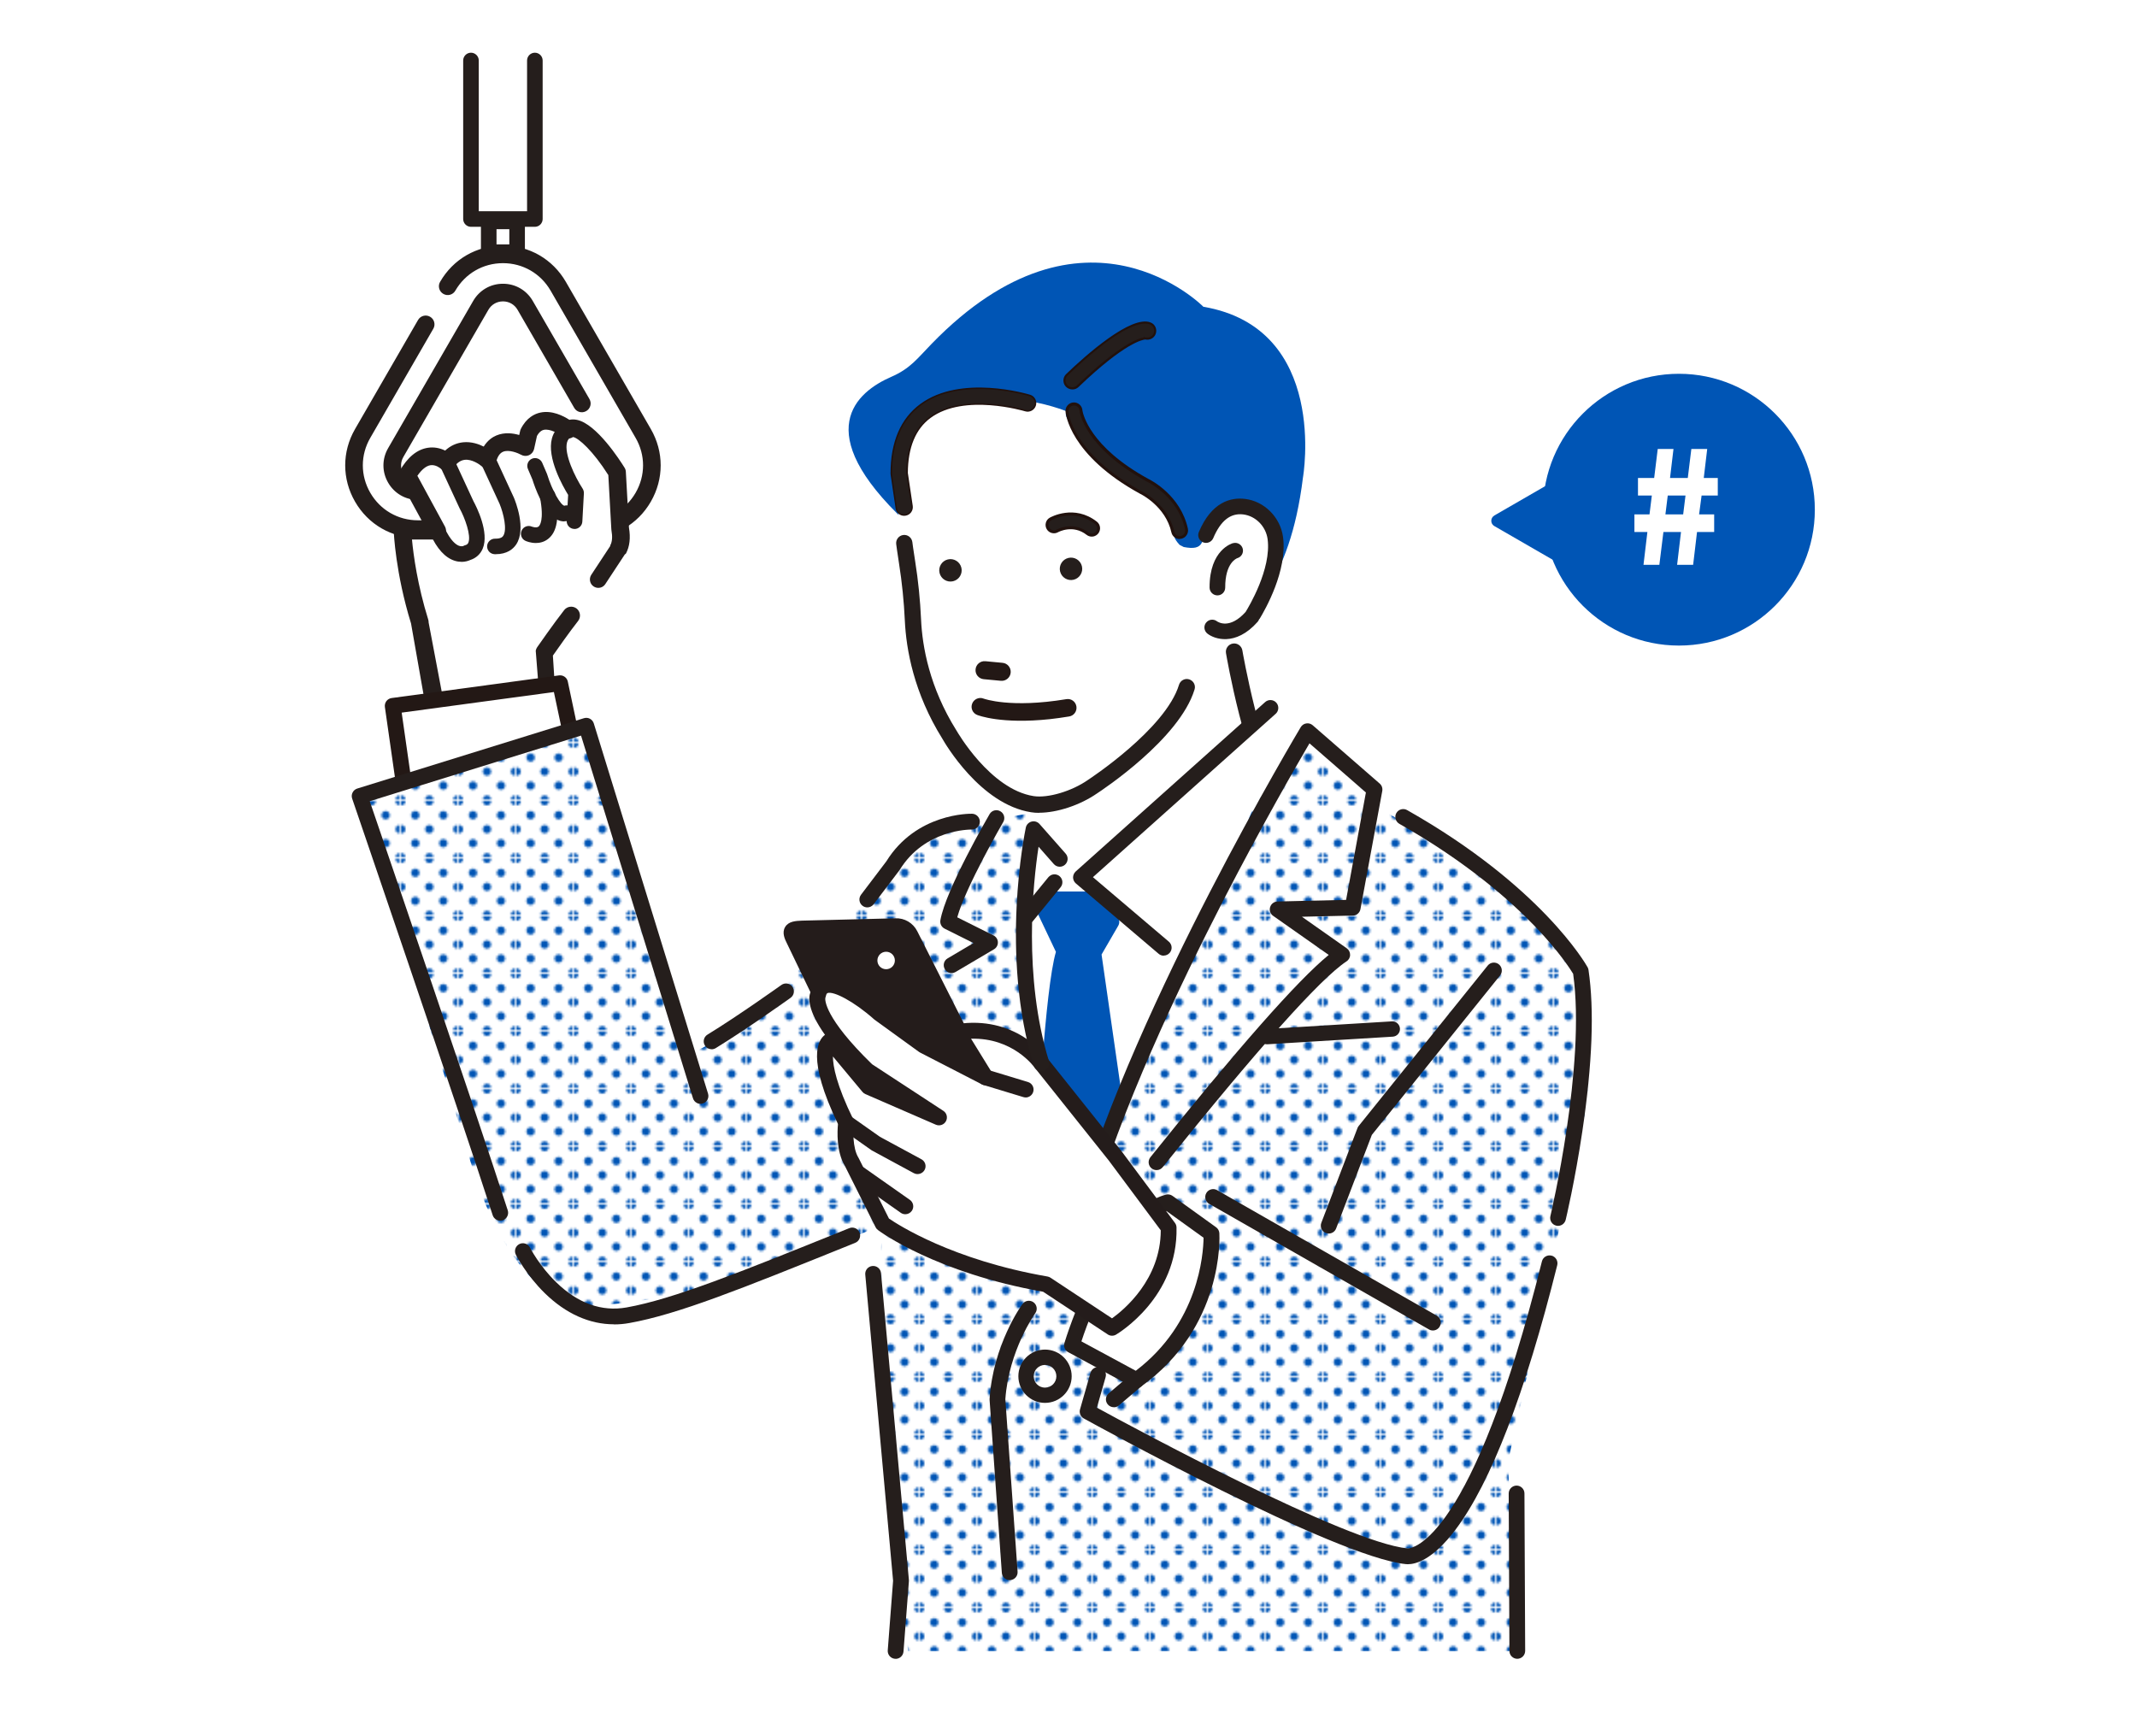
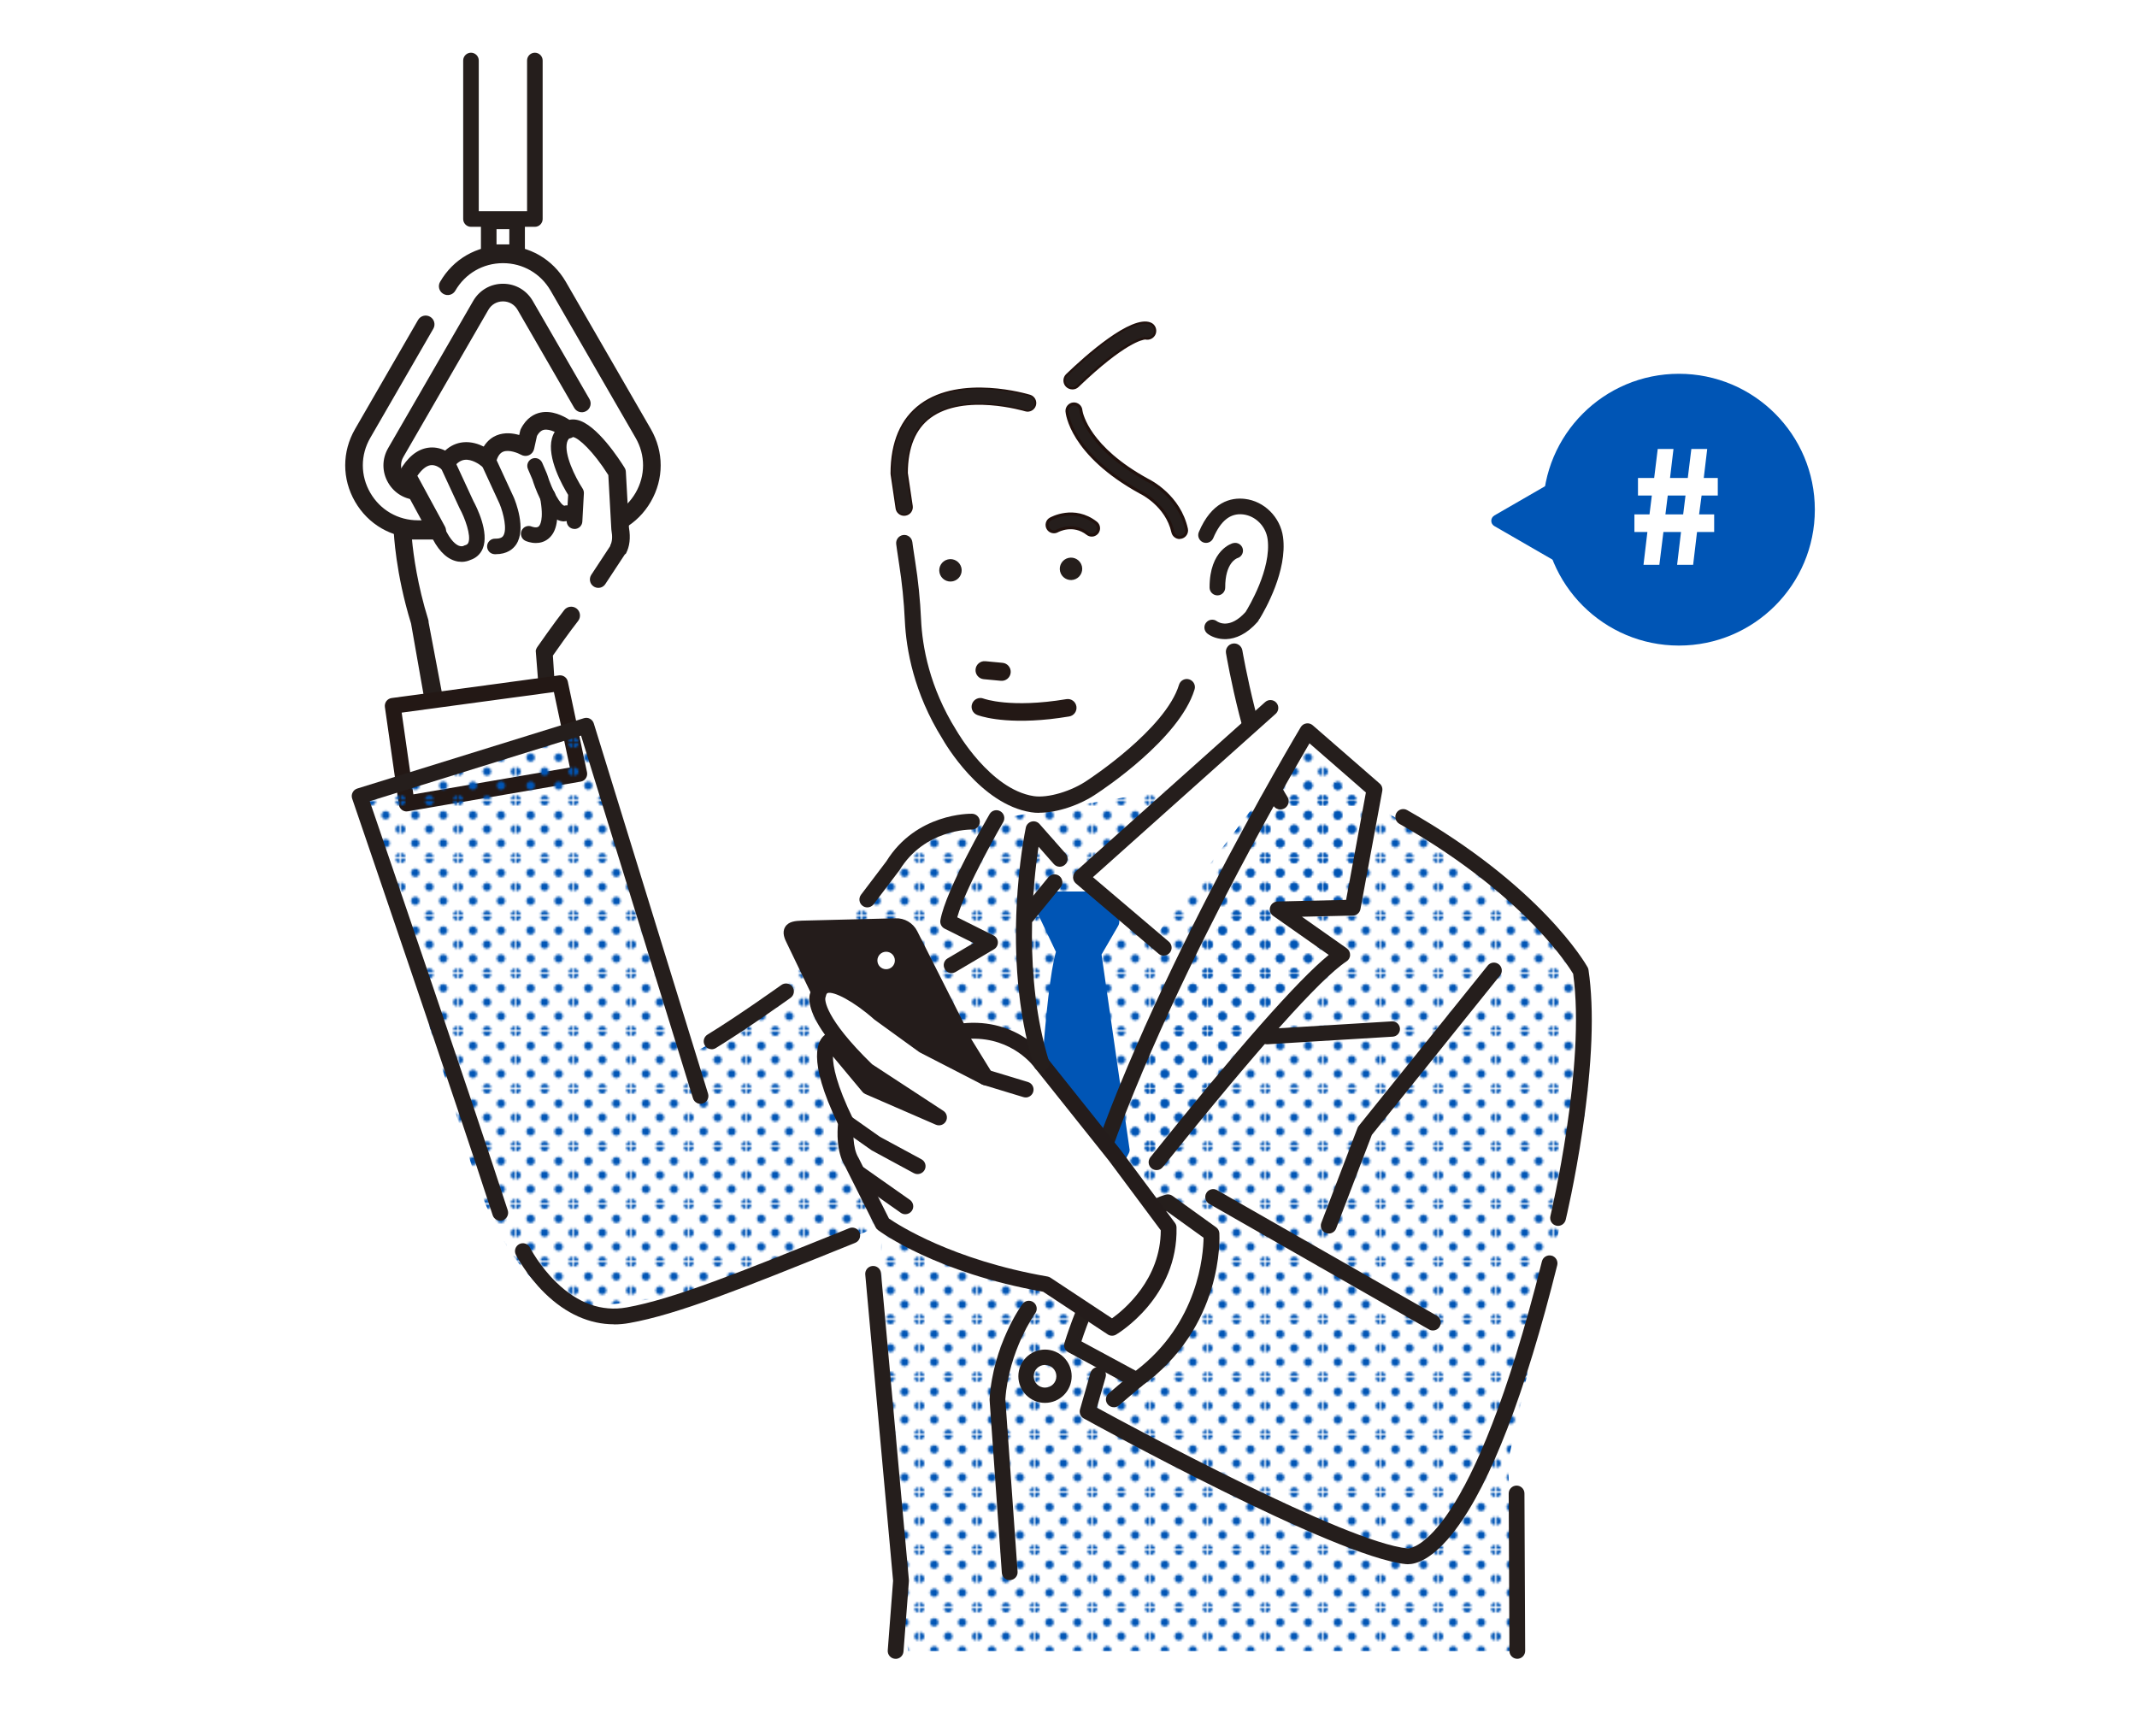
<svg xmlns="http://www.w3.org/2000/svg" id="_レイヤー_5" data-name="レイヤー 5" viewBox="0 0 384 312">
  <defs>
    <style> .cls-1 { fill: #0055b5; } .cls-1, .cls-2, .cls-3, .cls-4, .cls-5, .cls-6, .cls-7, .cls-8, .cls-9 { stroke-width: 0px; } .cls-2 { fill: url(#_新規パターンスウォッチ_23); } .cls-3 { fill: none; } .cls-4 { fill: #231815; } .cls-5 { fill: #0055b5; } .cls-6 { fill: #251e1c; } .cls-7 { fill: #21110d; } .cls-8 { fill: #fff; } .cls-9 { fill: #241c1b; } </style>
    <pattern id="_新規パターンスウォッチ_23" data-name="新規パターンスウォッチ 23" x="0" y="0" width="27.22" height="27.22" patternTransform="translate(-6029.95 -4818.48) scale(.37)" patternUnits="userSpaceOnUse" viewBox="0 0 27.22 27.22">
      <g>
        <rect class="cls-3" y="0" width="27.22" height="27.22" />
        <path class="cls-5" d="M27.22,29.26c1.12,0,2.04-.91,2.04-2.04s-.91-2.04-2.04-2.04-2.04.91-2.04,2.04.91,2.04,2.04,2.04Z" />
        <path class="cls-5" d="M13.61,29.26c1.13,0,2.04-.91,2.04-2.04s-.91-2.04-2.04-2.04-2.04.91-2.04,2.04.91,2.04,2.04,2.04Z" />
        <path class="cls-5" d="M0,29.26c1.13,0,2.04-.91,2.04-2.04s-.92-2.04-2.04-2.04-2.04.91-2.04,2.04.91,2.04,2.04,2.04Z" />
        <path class="cls-5" d="M27.22,15.65c1.12,0,2.04-.91,2.04-2.04s-.91-2.04-2.04-2.04-2.04.91-2.04,2.04.91,2.04,2.04,2.04Z" />
        <path class="cls-5" d="M13.61,15.65c1.13,0,2.04-.91,2.04-2.04s-.91-2.04-2.04-2.04-2.04.91-2.04,2.04.91,2.04,2.04,2.04Z" />
        <path class="cls-5" d="M0,15.65c1.13,0,2.04-.91,2.04-2.04s-.92-2.04-2.04-2.04-2.04.91-2.04,2.04.91,2.04,2.04,2.04Z" />
        <path class="cls-5" d="M27.22,2.04c1.12,0,2.04-.91,2.04-2.04s-.91-2.04-2.04-2.04-2.04.91-2.04,2.04.91,2.04,2.04,2.04Z" />
        <path class="cls-5" d="M13.61,2.04c1.13,0,2.04-.91,2.04-2.04s-.91-2.04-2.04-2.04-2.04.91-2.04,2.04.91,2.04,2.04,2.04Z" />
        <path class="cls-5" d="M0,2.04c1.13,0,2.04-.91,2.04-2.04S1.13-2.04,0-2.04-2.04-1.13-2.04,0-1.13,2.04,0,2.04Z" />
-         <path class="cls-5" d="M-13.61,2.04c1.13,0,2.04-.91,2.04-2.04s-.91-2.04-2.04-2.04-2.04.91-2.04,2.04.91,2.04,2.04,2.04Z" />
        <path class="cls-5" d="M-13.61,0" />
        <path class="cls-5" d="M6.8,22.45c1.13,0,2.04-.91,2.04-2.04s-.91-2.04-2.04-2.04-2.04.91-2.04,2.04.91,2.04,2.04,2.04Z" />
        <path class="cls-5" d="M20.41,22.45c1.13,0,2.04-.91,2.04-2.04s-.92-2.04-2.04-2.04-2.04.91-2.04,2.04.91,2.04,2.04,2.04Z" />
        <circle class="cls-5" cx="6.8" cy="6.8" r="2.04" />
        <path class="cls-5" d="M20.41,8.85c1.13,0,2.04-.91,2.04-2.04s-.92-2.04-2.04-2.04-2.04.91-2.04,2.04.91,2.04,2.04,2.04Z" />
        <path class="cls-5" d="M-6.8,8.85c1.13,0,2.04-.91,2.04-2.04s-.91-2.04-2.04-2.04-2.04.91-2.04,2.04.91,2.04,2.04,2.04Z" />
        <path class="cls-5" d="M-6.8,6.8" />
      </g>
    </pattern>
  </defs>
-   <path class="cls-1" d="M216.22,55.11s-21.3-21.67-48.82,6.68c-2.57,2.65-3.85,4.45-7.23,5.92-6.26,2.72-14.75,9.81,2.59,26.07l24.08,10.83,31.06,11.58,5.91-6.2s7.9-4.42,10.32-24.18c0,0,4.73-26.86-17.93-30.69,0,0,3.35,1.6,0,0Z" />
  <path class="cls-8" d="M202.04,84.13c-12.91-9.04-10.31-10.19-10.31-10.19,0,0-15.88-6.66-26.7,2.45,0,0-5.59,5.59-3.97,14.32,0,0,3.64,15.47,2.25,20.87,0,0,.03,2.41.97,5.58,1.04,6.01,4.88,14.75,12.36,23.53,3.06,3.6,8.09,4.88,12.51,3.22,1.64-.62-1.28,1.79.09,1.3.34,2.15,1.21,8.87,1.32,13.72l7.24,7.62,49.62-9.67s-23.08-13.61-26-42.85c0,0,9.61-5.43,6.11-19.72,0,0-7.04-7.13-10.84,1.86l-.74,1.37c-.47.9-1.41,1.11-3.24.76l-.74-.38c-1.1-1.19-1.04-1.61-1.27-3.21-1.21-8.36-8.69-10.58-8.69-10.58Z" />
  <g>
    <g>
      <path class="cls-6" d="M216.72,111.9c.47-.61,1.34-.72,1.95-.26.24.17,2.31,1.49,5.15-1.67.54-.86,4.67-7.72,3.96-13.08-.31-2.32-2.17-4.19-4.41-4.45-2.28-.26-4.03,1.13-5.36,4.26-.3.71-1.12,1.05-1.84.75-.71-.3-1.05-1.12-.75-1.84,2.3-5.44,5.76-6.25,8.26-5.96,3.5.4,6.39,3.29,6.87,6.86.81,6.04-3.23,13.09-4.23,14.73h-.05c-.06.18-.15.35-.29.51-1.99,2.25-3.97,3.03-5.62,3.1-1.49.06-2.71-.45-3.4-.99-.61-.48-.72-1.36-.24-1.97Z" />
      <path class="cls-6" d="M226.24,111.05c.97-1.6,4.93-8.6,4.14-14.51-.47-3.5-3.29-6.32-6.71-6.71-2.44-.28-5.82.51-8.07,5.85-.26.62.03,1.34.65,1.6.62.26,1.34-.03,1.6-.65,1.36-3.21,3.17-4.64,5.54-4.37,2.32.26,4.24,2.2,4.56,4.6.73,5.45-3.5,12.42-4,13.22-2.95,3.28-5.15,1.87-5.39,1.69-.53-.4-1.3-.3-1.7.22h0c-.2.26-.29.58-.25.9.04.32.2.61.46.81.31.24,1.48,1.04,3.29.96,1.91-.08,3.81-1.13,5.5-3.04.11-.13.2-.28.25-.45l.05-.15.09.02Z" />
    </g>
    <path class="cls-6" d="M221.6,97.6c.75-.2,1.51.26,1.71,1,.19.74-.24,1.49-.97,1.7-.14.05-2.2.84-2.18,5.29,0,.75-.59,1.37-1.34,1.4-.02,0-.04,0-.06,0-.77,0-1.4-.62-1.41-1.4-.02-6.82,4.07-7.96,4.25-8Z" />
  </g>
  <path class="cls-6" d="M168.83,102.96c.26,1.08,1.35,1.75,2.43,1.49,1.08-.26,1.75-1.35,1.49-2.43-.26-1.08-1.35-1.75-2.43-1.49-1.08.26-1.75,1.35-1.49,2.43Z" />
  <path class="cls-6" d="M190.49,102.69c.26,1.08,1.35,1.75,2.43,1.49,1.08-.26,1.75-1.35,1.49-2.43-.26-1.08-1.35-1.75-2.43-1.49-1.08.26-1.75,1.35-1.49,2.43Z" />
  <g>
    <path class="cls-6" d="M196.43,96.13c.27-.06.53-.21.72-.45.42-.54.32-1.31-.22-1.72-3.94-3.06-7.99-.78-8.16-.68-.59.34-.79,1.09-.45,1.68.34.59,1.08.79,1.67.45.13-.07,2.83-1.53,5.43.49.3.23.67.3,1.01.23Z" />
    <path class="cls-7" d="M196.17,96.43c-.33,0-.65-.11-.92-.32-2.45-1.91-5.03-.53-5.13-.47-.71.4-1.63.16-2.04-.56-.2-.35-.25-.75-.15-1.14.1-.39.35-.71.7-.91.18-.1,4.39-2.46,8.46.71.32.25.52.6.57,1,.05.4-.06.79-.3,1.11-.22.28-.53.47-.87.55h0c-.1.02-.21.03-.31.03ZM196.43,96.13h0,0ZM192.39,94.57c.96,0,2.09.26,3.19,1.12.22.17.51.24.79.18h0c.22-.05.42-.17.56-.35.16-.2.23-.45.19-.71-.03-.25-.16-.48-.36-.64-3.79-2.94-7.69-.76-7.86-.66-.22.13-.38.33-.45.58-.07.25-.03.51.1.73.26.45.85.61,1.3.35.07-.04,1.12-.6,2.54-.6Z" />
  </g>
  <path class="cls-6" d="M230.08,145.47c-.49,0-.97-.24-1.26-.68-5.15-7.9-8.39-26.63-8.52-27.42-.14-.81.41-1.58,1.22-1.72.81-.14,1.58.41,1.72,1.22.03.19,3.27,18.91,8.08,26.29.45.69.26,1.61-.43,2.06-.25.16-.53.24-.81.24Z" />
  <path class="cls-4" d="M179.84,122.34l-3.08-.29c-.89-.08-1.55-.88-1.46-1.77.08-.89.88-1.55,1.77-1.46l3.08.29c.89.08,1.55.88,1.46,1.77-.08.89-.88,1.55-1.77,1.46Z" />
  <path class="cls-4" d="M188.67,129.23c-8.73.94-12.9-.68-13.1-.76-.81-.33-1.2-1.24-.87-2.05.32-.8,1.24-1.2,2.04-.88.09.03,4.82,1.77,14.87.1.87-.15,1.67.44,1.81,1.3.14.86-.44,1.67-1.3,1.81-1.22.2-2.37.36-3.45.48Z" />
  <g>
    <path class="cls-6" d="M162.56,92.55c-.73.05-1.39-.47-1.5-1.21l-.89-6.05c-.01-.07-.02-.14-.02-.21,0-5.63,1.79-9.79,5.29-12.38,7.24-5.35,19.12-1.79,19.62-1.64.75.23,1.17,1.02.94,1.77-.23.75-1.02,1.17-1.77.94-.11-.03-11.03-3.29-17.11,1.21-2.72,2.01-4.11,5.38-4.14,10l.88,5.94c.11.77-.42,1.49-1.19,1.61-.04,0-.07,0-.11.01Z" />
    <path class="cls-7" d="M162.46,92.69c-.76,0-1.42-.56-1.53-1.32l-.89-6.05c-.01-.08-.02-.15-.02-.23,0-5.67,1.81-9.88,5.35-12.49,7.29-5.38,19.23-1.81,19.74-1.66.82.25,1.28,1.12,1.03,1.94-.25.82-1.12,1.28-1.94,1.03-.11-.03-10.95-3.28-16.99,1.19-2.68,1.98-4.06,5.31-4.08,9.89l.88,5.92c.12.85-.46,1.64-1.31,1.76-.04,0-.08,0-.12.01h0s-.07,0-.11,0ZM175.97,69.91c-3.5,0-7.39.66-10.44,2.91-3.47,2.56-5.23,6.69-5.24,12.27,0,.06,0,.13.01.19l.89,6.05c.1.66.7,1.14,1.36,1.09h0s.07,0,.1-.01c.7-.1,1.18-.76,1.08-1.45l-.88-5.94c.02-4.69,1.44-8.09,4.19-10.13,6.15-4.55,17.12-1.27,17.23-1.23.68.21,1.39-.17,1.6-.85.21-.68-.17-1.39-.85-1.6-.29-.09-4.32-1.3-9.06-1.3Z" />
  </g>
  <g>
    <path class="cls-6" d="M212.06,96.6c-.61.04-1.18-.37-1.31-.98-1.07-4.84-5.65-7.06-5.7-7.08-.02-.01-.05-.02-.07-.03-12.58-6.89-13.24-14.25-13.26-14.56-.05-.69.47-1.29,1.16-1.34.69-.05,1.28.47,1.34,1.15.01.13.77,6.41,11.93,12.53.56.27,5.74,2.93,7.04,8.79.15.68-.28,1.35-.95,1.5-.06.01-.12.02-.18.03ZM194.23,73.76h0s0,0,0,0Z" />
    <path class="cls-7" d="M211.98,96.87c-.71,0-1.34-.5-1.49-1.2-1.04-4.7-5.5-6.88-5.55-6.9-.03-.01-.06-.03-.08-.04-12.7-6.96-13.37-14.46-13.4-14.78-.03-.41.1-.8.37-1.11s.64-.49,1.04-.52c.82-.05,1.53.54,1.62,1.34,0,.02.01.04.01.06,0,0,0,.02,0,.02s0,.02,0,.02c.1.64,1.34,6.53,11.78,12.26.58.28,5.85,2.99,7.17,8.97.18.82-.34,1.64-1.16,1.82-.07.02-.15.03-.22.03h0s-.07,0-.11,0ZM212.06,96.6h0,0ZM192.98,72.87s-.05,0-.07,0c-.26.02-.5.14-.67.34-.17.2-.26.45-.24.71.02.3.67,7.52,13.12,14.34l.05.03s4.74,2.27,5.85,7.27c.1.47.54.81,1.03.77h0s.1-.01.15-.02c.53-.12.86-.64.75-1.17-1.27-5.73-6.32-8.33-6.89-8.61-11.28-6.19-12.05-12.48-12.08-12.75-.04-.52-.47-.91-.98-.91Z" />
  </g>
  <g>
    <path class="cls-6" d="M192.79,69.78c-.4.03-.82-.12-1.12-.43-.54-.56-.52-1.46.04-2,10.14-9.73,13.87-9.69,15-9.22.72.3,1.07,1.13.77,1.85-.27.66-.99,1-1.66.83-.31.01-3.45.25-12.14,8.59-.25.24-.56.37-.88.39ZM205.84,60.81h0ZM205.63,60.74h0ZM205.63,60.74s0,0,0,0c0,0,0,0,0,0ZM205.62,60.74s0,0,0,0c0,0,0,0,0,0Z" />
    <path class="cls-7" d="M192.69,69.98c-.44,0-.85-.18-1.16-.49-.61-.64-.59-1.66.05-2.27,3.4-3.27,11.7-10.71,15.2-9.26.4.16.7.47.87.87.16.4.16.83,0,1.23-.3.72-1.09,1.13-1.85.95-.44.03-3.64.52-11.99,8.53-.27.26-.62.42-1,.44h0s-.08,0-.11,0ZM205.78,58.15c-1.75,0-5.68,1.41-13.94,9.33-.49.47-.5,1.25-.04,1.73.25.26.6.4.97.37h0c.29-.02.56-.14.76-.34,7.65-7.34,11.04-8.46,12.03-8.61l-.03-.07.09-.04.09.05v.02s0-.02,0-.02l-.03.05s0,0,0,0l-.06.12v.02s.06-.14.06-.14c.05,0,.09,0,.12,0h.03s.03,0,.03,0c.59.15,1.2-.16,1.44-.72.13-.3.13-.64,0-.94-.13-.3-.36-.54-.66-.66-.2-.08-.47-.15-.86-.15ZM205.63,60.75l-.05.18.06-.16v-.02Z" />
  </g>
  <rect class="cls-8" x="84.6" y="10.87" width="11.69" height="27.97" />
  <g>
    <path class="cls-8" d="M105.65,95.1h-30.55c-4.15,0-7.86-2.14-9.93-5.73-2.07-3.59-2.07-7.88,0-11.47l15.27-26.45c2.07-3.59,5.78-5.73,9.93-5.73,4.15,0,7.86,2.14,9.93,5.73,0,0,0,0,0,0l15.27,26.45c2.07,3.59,2.07,7.88,0,11.47-2.07,3.59-5.78,5.73-9.93,5.73ZM90.37,52.57c-1.67,0-3.16.86-3.99,2.3l-15.28,26.45c-.83,1.44-.83,3.16,0,4.61.83,1.44,2.32,2.3,3.99,2.3h30.55c1.67,0,3.16-.86,3.99-2.3.83-1.44.83-3.16,0-4.61l-15.27-26.45h0c-.83-1.44-2.32-2.3-3.99-2.3Z" />
    <g>
      <path class="cls-6" d="M105.65,96.5h-30.55c-4.65,0-8.82-2.4-11.14-6.43-2.33-4.03-2.33-8.84,0-12.87l11.32-19.6c.39-.67,1.24-.9,1.91-.51.67.39.9,1.24.51,1.91l-11.32,19.6c-1.82,3.15-1.82,6.92,0,10.07,1.82,3.15,5.08,5.03,8.72,5.03h30.55c3.64,0,6.9-1.88,8.72-5.03,1.82-3.15,1.82-6.92,0-10.07l-15.27-26.45c-1.82-3.15-5.08-5.03-8.72-5.03-3.64,0-6.9,1.88-8.72,5.03-.39.67-1.24.9-1.91.51-.67-.39-.9-1.24-.51-1.91,2.33-4.03,6.49-6.43,11.14-6.43,4.65,0,8.82,2.4,11.14,6.43l15.27,26.45c2.33,4.03,2.33,8.84,0,12.87-2.33,4.03-6.49,6.43-11.14,6.43ZM105.65,89.64h-30.55c-2.17,0-4.12-1.12-5.2-3-1.09-1.88-1.09-4.13,0-6.01l15.28-26.45c1.09-1.88,3.03-3,5.2-3s4.12,1.12,5.2,3l10.18,17.62c.39.67.16,1.52-.51,1.91-.67.39-1.52.16-1.91-.51l-10.18-17.62c-.58-1-1.62-1.6-2.78-1.6s-2.2.6-2.78,1.6l-15.28,26.45c-.58,1-.58,2.2,0,3.21.58,1,1.62,1.6,2.78,1.6h30.55c1.16,0,2.2-.6,2.78-1.6.39-.67,1.24-.9,1.91-.51.67.39.9,1.24.51,1.91-1.09,1.88-3.03,3-5.2,3Z" />
      <path class="cls-6" d="M105.65,96.68h-30.55c-4.72,0-8.94-2.44-11.3-6.53-2.36-4.09-2.36-8.96,0-13.05l11.32-19.6c.44-.76,1.41-1.02,2.16-.58.37.21.63.55.74.96.11.41.05.84-.16,1.2l-11.32,19.6c-1.79,3.09-1.79,6.79,0,9.88,1.79,3.09,4.99,4.94,8.56,4.94h30.55c3.57,0,6.77-1.85,8.56-4.94,1.79-3.09,1.79-6.79,0-9.88l-15.27-26.45c-1.79-3.09-4.99-4.94-8.56-4.94-3.57,0-6.77,1.85-8.56,4.94-.21.37-.55.63-.96.74-.41.11-.84.05-1.2-.16-.76-.44-1.02-1.41-.58-2.16,2.36-4.09,6.58-6.52,11.3-6.52,4.72,0,8.94,2.44,11.3,6.52l15.27,26.45c2.36,4.09,2.36,8.96,0,13.05-2.36,4.09-6.58,6.53-11.3,6.53ZM76.49,57.08c-.42,0-.83.22-1.05.61l-11.32,19.6c-2.29,3.97-2.29,8.71,0,12.68,2.29,3.97,6.4,6.34,10.98,6.34h30.55c4.58,0,8.69-2.37,10.98-6.34,2.29-3.97,2.29-8.71,0-12.68l-15.27-26.45c-2.29-3.97-6.4-6.34-10.98-6.34-4.58,0-8.69,2.37-10.98,6.34-.33.58-.14,1.32.44,1.66.28.16.61.21.92.12.31-.08.57-.28.74-.57,1.85-3.21,5.17-5.13,8.88-5.13,3.71,0,7.03,1.92,8.88,5.13l15.27,26.45c1.85,3.21,1.85,7.04,0,10.25-1.85,3.21-5.17,5.13-8.88,5.13h-30.55c-3.71,0-7.03-1.92-8.88-5.13-1.85-3.21-1.85-7.04,0-10.25l11.32-19.6c.16-.28.21-.61.12-.92-.08-.31-.28-.57-.57-.74-.19-.11-.4-.16-.6-.16ZM105.65,89.83h-30.55c-2.24,0-4.24-1.16-5.36-3.1-1.12-1.94-1.12-4.25,0-6.19l15.28-26.45c1.12-1.94,3.12-3.1,5.36-3.1s4.24,1.16,5.36,3.1l10.18,17.62c.21.37.27.79.16,1.2-.11.41-.37.75-.74.96-.76.44-1.73.18-2.16-.58l-10.18-17.62c-.55-.95-1.52-1.51-2.62-1.51s-2.07.56-2.62,1.51l-15.28,26.45c-.55.95-.55,2.08,0,3.02.55.95,1.52,1.51,2.62,1.51h30.55c1.09,0,2.07-.57,2.62-1.51.44-.76,1.41-1.02,2.16-.58.37.21.63.55.74.96.11.41.05.84-.16,1.2-1.12,1.94-3.12,3.1-5.36,3.1ZM90.37,51.36c-2.1,0-3.99,1.09-5.04,2.91l-15.28,26.45c-1.05,1.82-1.05,4,0,5.82,1.05,1.82,2.94,2.91,5.04,2.91h30.55c2.1,0,3.99-1.09,5.04-2.91.16-.28.2-.61.12-.92-.08-.31-.28-.57-.57-.74-.58-.33-1.32-.14-1.66.44-.61,1.06-1.71,1.7-2.94,1.7h-30.55c-1.23,0-2.33-.63-2.94-1.7-.61-1.06-.61-2.33,0-3.39l15.28-26.45c.61-1.06,1.71-1.7,2.94-1.7s2.33.63,2.94,1.7l10.18,17.62c.33.58,1.08.78,1.66.44.58-.33.78-1.08.44-1.66l-10.18-17.62c-1.05-1.82-2.94-2.91-5.04-2.91Z" />
    </g>
    <g>
      <rect class="cls-8" x="87.82" y="39.79" width="5.1" height="5.53" />
      <path class="cls-6" d="M92.92,46.72h-5.1c-.77,0-1.4-.63-1.4-1.4v-5.53c0-.77.63-1.4,1.4-1.4h5.1c.77,0,1.4.63,1.4,1.4v5.53c0,.77-.63,1.4-1.4,1.4ZM89.22,43.92h2.3v-2.73h-2.3v2.73Z" />
    </g>
    <path class="cls-6" d="M96.11,40.76h-11.48c-.77,0-1.4-.63-1.4-1.4V10.87c0-.77.63-1.4,1.4-1.4s1.4.63,1.4,1.4v27.09h8.68V10.87c0-.77.63-1.4,1.4-1.4s1.4.63,1.4,1.4v28.49c0,.77-.63,1.4-1.4,1.4Z" />
  </g>
  <g>
    <path class="cls-8" d="M111.45,94.99l-.56-10.12s-5.95-9.64-8.79-7.65c0,0-4.82-3.97-7.09.57l-.57,2.55s-5.39-3.12-6.8,2.27c0,0-4.25-3.83-7.37.43,0,0-3.69-3.54-7.09,2.41l5.39,9.92h-6.24s.28,7.37,3.12,16.44l3.39,19.54s13.86.07,19.81-.5l-.8-13.66s3.04-4.38,4.8-6.6l3.98-4.45s.9-.81,4.45-7.41c.6-1.12.59-2.48.37-3.73Z" />
    <g>
      <path class="cls-6" d="M109.85,98.06c.36-.68.44-1.63.22-2.83-.01-.06-.02-.11-.02-.17l-.54-9.76c-2.81-4.45-5.43-6.74-6.42-6.95-.14-.03-.17,0-.18,0-.51.36-1.21.33-1.69-.07-.5-.41-2.23-1.52-3.49-1.25-.21.04-.82.18-1.39,1.22l-.53,2.37c-.1.44-.4.8-.8.98-.41.18-.88.15-1.26-.07-.55-.31-2.25-1.03-3.4-.55-.63.27-1.08.91-1.35,1.96-.12.47-.49.84-.95.98-.47.14-.97.03-1.34-.3-.43-.38-1.85-1.35-3.18-1.21-.79.09-1.49.55-2.12,1.42-.24.33-.61.53-1.01.57-.4.04-.8-.11-1.09-.39h0s-.89-.8-1.96-.63c-.85.13-1.72.85-2.54,2.08l5,9.21c.24.43.22.96-.03,1.38-.25.42-.71.68-1.2.68h-4.73c.23,2.55.93,8.17,2.95,14.63.05.15.07.3.06.45l3.42,18.11h.02c3.74,0,11.97-.04,17.17-.41l-.99-12.6c.04-.2.11-.38.23-.55.13-.18,3.09-4.44,4.86-6.67.48-.61,1.36-.71,1.97-.23.61.48.71,1.36.23,1.97-1.48,1.86-3.91,5.33-4.58,6.29l.86,13.36c-.11.62-.62,1.08-1.24,1.14-4.85.46-14.01.51-18.25.51-.97,0-1.58,0-1.7,0-.38,0-.74-.15-1-.42-.26-.27-.4-.63-.39-1.01l-3.39-19.31c-2.79-9.04-3.1-16.28-3.11-16.58-.01-.38.13-.75.39-1.02.26-.27.63-.43,1.01-.43h3.89l-4.26-7.86c-.23-.43-.23-.94.01-1.36,1.4-2.45,3.08-3.84,4.99-4.11,1.25-.18,2.32.16,3.07.55.94-.89,2.01-1.41,3.22-1.53,1.46-.15,2.78.32,3.75.83.68-1.18,1.56-1.77,2.28-2.07,1.46-.61,3.02-.37,4.16-.02l.2-.91c.02-.11.06-.22.11-.32.98-1.97,2.38-2.63,3.39-2.85,2.06-.44,4.09.62,5.14,1.31.43-.1.89-.1,1.36,0,3.45.71,7.63,7.22,8.43,8.52.12.2.19.42.21.66l.56,10.04c.31,1.8.13,3.33-.53,4.56l-2.47-1.32Z" />
      <path class="cls-6" d="M80.53,132.93c-.97,0-1.58,0-1.7,0-.42,0-.84-.18-1.13-.48-.29-.3-.46-.72-.45-1.14l-3.39-19.27c-2.79-9.03-3.1-16.3-3.11-16.61-.02-.43.14-.85.44-1.16.3-.31.71-.49,1.14-.49h3.57l-4.12-7.58c-.26-.49-.26-1.06.02-1.54,1.43-2.51,3.16-3.92,5.13-4.2,1.03-.15,2.08.03,3.06.51.94-.87,2.03-1.37,3.23-1.49,1.47-.15,2.8.32,3.7.77.72-1.16,1.63-1.73,2.28-2,1.46-.61,3-.4,4.1-.08l.16-.72c.03-.13.07-.25.13-.37,1.02-2.03,2.47-2.72,3.51-2.94,2.09-.45,4.14.6,5.21,1.3.44-.09.89-.09,1.37.01,3.53.73,7.74,7.29,8.55,8.6.14.22.22.48.23.74l.56,10.04c.31,1.82.13,3.39-.55,4.65-.02.04-.06.08-.11.09-.05.01-.1,0-.14-.01l-2.47-1.32s-.08-.06-.09-.11c-.01-.05,0-.1.01-.14.34-.64.41-1.55.2-2.71-.01-.06-.02-.13-.02-.19l-.54-9.72c-2.77-4.38-5.34-6.63-6.28-6.82-.03,0-.05,0-.07-.01-.58.39-1.35.35-1.89-.09-.61-.5-2.23-1.44-3.33-1.21-.18.04-.73.16-1.25,1.1l-.52,2.35c-.11.49-.45.91-.91,1.11-.46.2-1,.17-1.43-.08-.5-.28-2.16-.99-3.23-.54-.58.24-.99.84-1.25,1.84-.14.53-.55.96-1.08,1.11-.53.16-1.11.03-1.51-.34-.42-.37-1.78-1.3-3.04-1.16-.74.08-1.39.52-1.99,1.35-.27.37-.69.6-1.14.64-.45.04-.9-.12-1.23-.43-.05-.05-.86-.73-1.81-.59-.77.12-1.58.78-2.35,1.9l4.95,9.11c.27.49.25,1.09-.03,1.57-.28.48-.81.77-1.36.77h-4.53c.26,2.79.99,8.19,2.92,14.39.05.17.08.34.07.51l3.39,17.92c4.28,0,11.93-.06,16.84-.39l-.98-12.41s0-.03,0-.05c.04-.22.13-.43.26-.62.03-.04,3.07-4.41,4.86-6.68.54-.68,1.54-.8,2.23-.26.68.54.8,1.54.26,2.23-1.45,1.83-3.79,5.16-4.53,6.22l.85,13.29s0,.03,0,.05c-.13.69-.71,1.23-1.41,1.29-4.65.44-13.44.51-18.27.51ZM72.33,94.14c-.33,0-.65.14-.87.37-.23.24-.35.56-.34.89.01.3.32,7.53,3.1,16.54l3.4,19.33c0,.36.12.68.34.91.23.23.54.37.87.37.12,0,.74,0,1.7,0,4.82,0,13.59-.07,18.23-.51.53-.05.97-.45,1.07-.97l-.85-13.33s0-.08.03-.12c.7-1,3.11-4.43,4.58-6.3.42-.52.33-1.29-.2-1.7-.53-.41-1.29-.33-1.71.2-1.79,2.26-4.82,6.62-4.85,6.67-.1.14-.16.29-.19.45l.99,12.57s-.01.1-.04.14c-.03.04-.08.06-.13.06-4.72.34-11.95.41-17.18.41-.09,0-.19-.06-.21-.15l-3.42-18.11c0-.17-.02-.3-.06-.43-1.99-6.38-2.71-11.93-2.96-14.66,0-.05.01-.1.05-.14.04-.04.09-.06.14-.06h4.73c.43,0,.83-.23,1.04-.59.22-.37.23-.83.02-1.2l-5-9.21c-.03-.06-.03-.13,0-.19.85-1.27,1.77-2.02,2.66-2.16,1.11-.17,2.01.59,2.11.68.26.25.61.37.95.34.35-.03.67-.21.88-.49.67-.92,1.41-1.4,2.25-1.5,1.39-.15,2.87.85,3.32,1.25.31.28.76.38,1.16.26.4-.12.72-.45.83-.85.29-1.11.77-1.8,1.46-2.09,1.22-.51,2.98.23,3.56.56.33.19.74.22,1.1.06.35-.15.61-.47.7-.85l.53-2.37s0-.03.02-.05c.61-1.11,1.29-1.26,1.51-1.31,1.33-.29,3.12.86,3.64,1.28.42.35,1.02.37,1.47.06.08-.05.17-.06.33-.03,1.18.24,3.87,2.79,6.54,7.03.02.03.03.06.03.09l.54,9.76s0,.1.02.15c.21,1.15.15,2.08-.16,2.78l2.14,1.15c.57-1.16.71-2.6.42-4.27l-.56-10.06c-.01-.2-.07-.4-.18-.57-.79-1.29-4.93-7.73-8.31-8.43-.45-.09-.88-.09-1.29,0-.05.01-.1,0-.14-.03-1.01-.66-2.99-1.71-5-1.29-.96.2-2.31.85-3.26,2.75-.04.09-.08.18-.1.28l-.2.91c-.01.05-.04.09-.09.12-.04.03-.1.03-.15.02-1.04-.33-2.59-.59-4.04.01-.91.38-1.65,1.05-2.19,1.99-.05.09-.16.12-.25.07-.85-.45-2.18-.96-3.64-.81-1.16.12-2.2.62-3.11,1.48-.06.05-.14.07-.21.03-.66-.34-1.71-.71-2.96-.53-1.85.27-3.49,1.62-4.86,4.02-.21.37-.21.81-.01,1.18l4.26,7.86c.03.06.03.13,0,.18-.03.06-.09.09-.16.09h-3.89ZM103.01,78.51s0,0,0,0c0,0,0,0,0,0Z" />
    </g>
  </g>
  <path class="cls-6" d="M103.23,95.05s-.05,0-.08,0c-.77-.04-1.36-.7-1.32-1.47l.26-4.65c-.95-1.54-3.86-6.64-2.91-10.16.34-1.25,1.13-2.22,2.29-2.8.69-.35,1.53-.07,1.88.63.35.69.07,1.53-.63,1.88-.45.22-.7.54-.83,1.02-.56,2.08,1.42,6.19,2.8,8.3.16.25.24.55.23.84l-.28,5.1c-.04.74-.66,1.32-1.4,1.32Z" />
  <path class="cls-6" d="M101.4,93.7c-.45,0-.9-.11-1.34-.34-2.41-1.24-4.03-6.03-4.38-7.17l-.82-1.92c-.3-.71.02-1.53.73-1.84.71-.3,1.53.02,1.84.73l.85,1.98s.04.09.05.14c.91,2.96,2.43,5.49,3.08,5.6.73-.24,1.51.15,1.75.89.24.73-.17,1.53-.9,1.77-.28.09-.57.14-.86.14Z" />
  <path class="cls-6" d="M89.06,99.59c-.06,0-.11,0-.17,0-.77-.02-1.38-.66-1.36-1.43.02-.77.67-1.38,1.43-1.36,1.11.02,1.37-.37,1.46-.5.75-1.1.07-4.02-.65-5.76l-3.39-7.35c-.32-.7-.02-1.53.68-1.86.7-.32,1.53-.02,1.86.68l3.4,7.37s.01.03.02.04c.24.57,2.3,5.64.4,8.44-.54.8-1.62,1.73-3.67,1.73Z" />
  <path class="cls-6" d="M82.92,100.96c-.36,0-.77-.05-1.21-.19-1.72-.54-3.21-2.17-4.41-4.84-.32-.7,0-1.53.7-1.85.7-.32,1.53,0,1.85.7,1.1,2.44,2.12,3.11,2.63,3.3.41.15.7.06.79.03.12-.08.17-.09.31-.13.36-.1.49-.26.58-.47.53-1.27-.62-4.43-1.57-6.16-.02-.03-.03-.06-.04-.08l-3.54-7.65c-.32-.7-.02-1.53.68-1.86.7-.32,1.53-.02,1.86.68l3.52,7.61c.55,1.01,2.89,5.62,1.67,8.54-.42,1-1.2,1.71-2.26,2.05-.28.13-.84.33-1.56.33ZM83.24,98.12h0Z" />
  <path class="cls-6" d="M96.28,97.58c-.95,0-1.7-.32-1.84-.38-.71-.31-1.02-1.14-.71-1.85.31-.7,1.13-1.02,1.83-.72.03.01.82.31,1.22-.01.18-.15,1.04-1.08.25-5.25-.14-.76.36-1.49,1.12-1.63.76-.14,1.49.36,1.63,1.12.76,4.08.35,6.68-1.27,7.97-.73.58-1.53.75-2.23.75Z" />
  <g>
    <polygon class="cls-8" points="70.57 126.86 73.08 144.4 104.1 139.08 100.65 122.79 70.57 126.86" />
    <path class="cls-4" d="M73.08,145.82c-.3,0-.59-.09-.84-.27-.31-.23-.52-.57-.57-.95l-2.51-17.55c-.05-.37.04-.75.27-1.06.23-.3.57-.5.94-.55l30.08-4.07c.74-.1,1.43.39,1.58,1.11l3.45,16.29c.08.38,0,.77-.21,1.09-.22.32-.55.54-.93.6l-31.02,5.33c-.08.01-.16.02-.24.02ZM72.18,128.07l2.1,14.68,28.12-4.83-2.87-13.56-27.35,3.7Z" />
  </g>
  <g>
    <path class="cls-6" d="M107.51,105.46c-.25,0-.5-.07-.73-.22-.61-.4-.78-1.23-.38-1.84l3.56-5.41c.4-.61,1.23-.78,1.84-.38.61.4.78,1.23.38,1.84l-3.56,5.41c-.25.39-.68.6-1.11.6Z" />
    <path class="cls-6" d="M107.51,105.64c-.3,0-.58-.09-.83-.25-.34-.22-.57-.56-.65-.96-.08-.4,0-.8.22-1.14l3.56-5.41c.46-.7,1.4-.89,2.09-.43.34.22.57.56.65.96.08.4,0,.8-.22,1.14l-3.56,5.41c-.28.43-.75.68-1.26.68ZM111.08,97.58c-.37,0-.74.18-.95.51l-3.56,5.41c-.17.25-.23.56-.17.86.06.3.24.56.49.72.51.34,1.25.18,1.58-.32l3.56-5.41c.17-.25.23-.56.16-.86-.06-.3-.24-.56-.49-.72-.19-.13-.41-.19-.63-.19Z" />
  </g>
-   <path class="cls-8" d="M86.27,207.07l-21.65-64.01,40.73-12.64,16.71,58.48s2.09,2.51,21.3-15.04c0,0,10.86-10.86,17.75-20.05,0,0,2.3-5.85,11.91-5.64l52.01-8.77,13.79.63,28.2,16.29s21.87,11.41,18.11,42.12l-14.19,64.31,1.71,33.93h-109.49s-6.06-62.55-4.18-78.84c0,0-26.58,17.04-52.27,18.29,0,0-12.09.4-20.45-29.05Z" />
  <path class="cls-2" d="M84.04,207.07l-19.42-64.01,40.73-12.64,18.55,58.18c1.07.03.88,2.83,19.47-14.73,0,0,10.86-10.86,17.75-20.05,0,0,2.3-5.85,11.91-5.64l52.01-8.77,13.79.63,28.2,16.29s21.87,11.41,18.11,42.12l-14.19,64.31,1.71,33.93h-109.49s-6.43-60.47-4.55-76.76c0,0-26.94,13.47-52.64,14.73,0,0-13.58,1.88-21.93-27.57Z" />
-   <path class="cls-8" d="M186.11,145.41s-7.56,29.04,7.44,72.21l35.09-80.21-.53-4.2-22.97-1.44-19.04,13.64Z" />
  <path class="cls-1" d="M202.96,206.44l-5.02-34.91,3-5.18c.32-.55.22-1.25-.24-1.69l-4.29-4.08c-.26-.24-.59-.38-.95-.38h-6.14c-.42,0-.82.2-1.08.53l-1.59,2.05c-.32.41-.38.97-.16,1.43l3.25,6.84c-1.99,6.73-3.33,33.44-3.38,34.6,0,.19.02.37.08.55l5.92,15.93c.19.51.66.86,1.2.89.03,0,.06,0,.09,0,.51,0,.97-.28,1.21-.73l7.96-15.02c.14-.26.19-.55.15-.84Z" />
  <path class="cls-6" d="M187.78,252.1c-2.64,0-4.79-2.15-4.79-4.79s2.15-4.79,4.79-4.79,4.79,2.15,4.79,4.79-2.15,4.79-4.79,4.79ZM187.78,245.28c-1.12,0-2.04.91-2.04,2.04s.91,2.04,2.04,2.04,2.04-.91,2.04-2.04-.91-2.04-2.04-2.04Z" />
  <path class="cls-6" d="M227.65,187.66c-.72,0-1.33-.56-1.37-1.29-.05-.76.53-1.41,1.29-1.46l22.53-1.37c.76-.05,1.41.53,1.46,1.29.05.76-.53,1.41-1.29,1.46l-22.53,1.37s-.06,0-.08,0Z" />
  <polygon class="cls-8" points="203.99 166.06 193.36 157.68 228.3 127.23 233.66 133.86 207.36 168.56 203.99 166.06" />
-   <path class="cls-8" d="M234.94,131.39s-36.69,61.16-42.78,97.4c0,0,38.55-50.4,49.02-57.23l-11.59-8.15,13.47-.31,3.92-21.23-12.04-10.48Z" />
  <path class="cls-2" d="M234.94,131.39s-36.69,61.16-42.78,97.4c0,0,38.55-50.4,49.02-57.23l-11.59-8.15,13.47-.31,3.92-21.23-12.04-10.48Z" />
  <path class="cls-6" d="M184.47,166.09c-.32,0-.63-.1-.9-.32-.61-.5-.7-1.39-.2-2l5.01-6.13c.5-.61,1.39-.7,2-.2.61.5.7,1.39.2,2l-5.01,6.13c-.28.34-.69.52-1.1.52Z" />
  <path class="cls-6" d="M171,174.86c-.49,0-.96-.25-1.22-.7-.4-.68-.18-1.55.5-1.94l4.65-2.75-5.19-2.59c-.56-.28-.87-.9-.76-1.52.97-5.51,8.52-18.51,8.84-19.06.39-.68,1.26-.91,1.94-.51.68.39.91,1.26.51,1.94-.07.12-6.71,11.55-8.26,17.11l6.52,3.26c.46.23.77.7.78,1.22.02.52-.25,1.01-.7,1.27l-6.89,4.07c-.23.13-.48.2-.72.2Z" />
  <path class="cls-6" d="M194.65,219.35c-.13,0-.26-.02-.38-.05-.75-.21-1.19-1-.98-1.75,5.31-18.91,16.02-41.53,24.08-57.18,8.72-16.93,16.29-29.58,16.36-29.7.22-.36.58-.61,1-.67.42-.07.84.06,1.15.33l12.04,10.48c.38.33.55.83.46,1.33l-3.92,21.23c-.12.66-.69,1.15-1.36,1.16l-9.16.21,8.06,5.67c.39.27.61.72.6,1.19,0,.47-.25.91-.64,1.16-4.66,3.04-16.09,15.83-33.03,36.98-.49.61-1.38.71-2,.22-.61-.49-.71-1.38-.22-2,15.68-19.57,26.44-31.77,32.05-36.36l-9.99-7.02c-.5-.35-.72-.99-.54-1.57.18-.59.71-.99,1.33-1.01l12.32-.29,3.56-19.3-10.14-8.83c-2.22,3.79-8.45,14.57-15.42,28.1-7.99,15.53-18.62,37.95-23.86,56.63-.18.63-.75,1.04-1.37,1.04Z" />
  <g>
    <path class="cls-8" d="M204.21,248.01l-11.59-6.27s6.89-22.87,17.23-25.69l7.83,5.64s.94,15.98-13.47,26.32Z" />
    <path class="cls-6" d="M204.21,249.43c-.23,0-.46-.06-.67-.17l-11.59-6.27c-.59-.32-.88-1.01-.68-1.66.29-.96,7.25-23.66,18.22-26.65.41-.11.86-.03,1.2.22l7.83,5.64c.35.25.56.64.59,1.07.04.68.81,16.88-14.06,27.55-.25.18-.54.27-.83.27ZM194.32,241.05l9.77,5.28c11.29-8.57,12.14-20.95,12.18-23.91l-6.67-4.8c-7.15,2.65-13.11,16.81-15.28,23.43Z" />
  </g>
  <g>
    <g>
      <path class="cls-9" d="M144.16,166.87l16.76-.42c1.1-.05,2.13.55,2.63,1.53l12.07,23.89c.03.06.05.11.08.17l4.53,10.7c.92,2.18-1.1,4.44-3.37,3.77l-18.25-6.65c-.75-.22-1.37-.74-1.71-1.44l-14.2-29.47c-.9-1.81-.55-1.99,1.46-2.09Z" />
      <path class="cls-9" d="M177.67,208.04c-.4,0-.81-.06-1.21-.18-.03,0-.06-.02-.08-.03l-18.22-6.63c-1.1-.34-2.02-1.12-2.53-2.16l-14.21-29.48c-.38-.76-.96-1.93-.34-2.97.61-1.04,1.89-1.1,3.02-1.15.01,0,.02,0,.03,0l16.76-.42c1.63-.08,3.18.83,3.93,2.31l12.07,23.89c.04.09.08.17.12.26l4.53,10.69c.64,1.52.36,3.22-.74,4.45-.82.92-1.95,1.41-3.13,1.41ZM177.3,205.16c.76.2,1.25-.26,1.38-.41.14-.15.56-.71.24-1.45l-4.53-10.7s-.03-.06-.04-.09l-12.07-23.89c-.24-.48-.76-.77-1.29-.75l-16.78.42c-.09,0-.18,0-.25.01,0,0,0,.02.01.03l14.21,29.48c.16.33.47.59.84.69.03,0,.06.02.08.03l18.21,6.63Z" />
    </g>
    <g>
      <path class="cls-8" d="M209.99,220.61l-9.63-12.93-13.24-16.59s-5.01-7.21-15.04-5.64l5.01,8.15-11.13-5.73-7.98-5.78s-9.91-8.8-11.01-3.3c0,0-1.84,3.22,8.81,13.56l12.92,8.46-12.66-5.5-6.88-8.25s-3.48,1.77,2.85,14.7c0,0-.63,4.39,1,7.04l5.58,11.14s10.03,7.52,29.37,10.88l11.85,7.83s10.44-6.17,10.17-18.01Z" />
      <path class="cls-9" d="M199.82,240.03c-.27,0-.55-.08-.78-.24l-11.6-7.66c-19.26-3.4-29.26-10.77-29.68-11.09-.18-.13-.32-.3-.42-.5l-5.55-11.08c-1.52-2.54-1.34-6.2-1.21-7.47-5.7-11.81-3.57-15.14-2.34-16.03-3.16-4.45-2.98-6.7-2.62-7.62.39-1.67,1.4-2.33,2.19-2.6,3.45-1.16,9.27,3.65,11.06,5.24l7.84,5.67,6.51,3.35-2.34-3.81c-.25-.4-.28-.91-.08-1.34.2-.43.6-.73,1.07-.81,10.48-1.64,15.89,5.49,16.39,6.19l13.21,16.56s.02.02.03.04l9.63,12.93c.18.24.27.52.28.81.29,12.52-10.41,18.99-10.86,19.26-.22.13-.47.2-.72.2ZM159.72,218.96c1.68,1.15,11.44,7.47,28.5,10.43.19.03.38.11.54.21l11.06,7.31c2.21-1.58,8.74-7.02,8.76-15.82l-9.34-12.54-13.22-16.57s-.04-.05-.06-.07c-.17-.24-3.94-5.46-11.47-5.25l3.82,6.2c.33.54.27,1.24-.17,1.71-.43.47-1.12.59-1.69.3l-11.13-5.73c-.06-.03-.12-.07-.18-.11l-7.98-5.78s-.07-.06-.11-.09c-3.67-3.26-7.27-5.07-8.33-4.71-.06.02-.23.08-.34.63-.02.09-.05.19-.08.27-.04.28-.25,3.47,8.4,11.89l12.81,8.38c.62.4.82,1.21.47,1.86-.35.65-1.14.92-1.82.63l-12.66-5.5c-.2-.09-.38-.22-.52-.39l-5.31-6.37c0,1.73.62,5.09,3.65,11.29.13.26.17.54.13.82-.15,1.08-.3,4.29.81,6.09.02.03.04.07.06.11l5.42,10.82ZM148.21,179.48s0,0,0,0c0,0,0,0,0,0ZM148.21,179.48s0,0,0,0c0,0,0,0,0,0ZM148.22,179.48s0,0,0,0t0,0Z" />
    </g>
    <path class="cls-8" d="M160.8,172.6c0,.87-.7,1.57-1.57,1.57s-1.57-.7-1.57-1.57.7-1.57,1.57-1.57,1.57.7,1.57,1.57Z" />
    <path class="cls-9" d="M184.3,197.21c-.14,0-.28-.02-.41-.06l-7.21-2.19c-.75-.23-1.17-1.02-.94-1.77.23-.75,1.02-1.17,1.77-.94l7.21,2.19c.75.23,1.17,1.02.94,1.77-.19.61-.75,1.01-1.36,1.01Z" />
    <path class="cls-9" d="M164.88,210.99c-.23,0-.46-.06-.67-.17l-7.52-4.07s-.1-.06-.14-.09l-5.33-3.76c-.64-.45-.79-1.34-.34-1.98.45-.64,1.34-.79,1.98-.34l5.26,3.71,7.45,4.03c.69.37.95,1.23.57,1.92-.26.47-.75.74-1.25.74Z" />
    <path class="cls-9" d="M162.68,218.2c-.28,0-.57-.08-.82-.26l-8.46-5.95c-.64-.45-.8-1.34-.34-1.98.45-.64,1.34-.79,1.98-.34l8.46,5.95c.64.45.8,1.34.34,1.98-.28.39-.72.6-1.16.6Z" />
  </g>
  <path class="cls-6" d="M253.04,281.1c-.2,0-.35-.02-.46-.03-12.74-1.33-55.99-25.15-57.83-26.17-.58-.32-.86-1-.68-1.63l1.88-6.58c.22-.75,1-1.19,1.75-.97.75.22,1.19,1,.97,1.75l-1.57,5.49c6.64,3.63,44.71,24.18,55.8,25.29.05,0,.07,0,.08,0,0,0,.01,0,.03,0,.75-.02,11.49-1.29,24.06-51.58.19-.76.96-1.22,1.72-1.03.76.19,1.22.96,1.03,1.72-5.76,23.05-11.91,39.03-18.26,47.5-4.15,5.53-7.25,6.23-8.54,6.23ZM253.06,278.27h0Z" />
  <path class="cls-6" d="M279.97,220.29c-.11,0-.22-.01-.33-.04-.76-.18-1.23-.95-1.05-1.71.06-.27,6.41-27.07,4.09-43.55-.5-.83-2.54-4-6.7-8.36-4.46-4.67-12.34-11.69-24.53-18.59-.68-.39-.92-1.25-.54-1.93.39-.68,1.25-.92,1.93-.54,24.1,13.64,32.11,27.66,32.44,28.25.08.15.14.31.16.48,1.06,7.15.69,16.89-1.1,28.94-1.32,8.93-2.98,15.89-3,15.96-.16.65-.74,1.09-1.38,1.09Z" />
  <path class="cls-6" d="M155.85,163.06c-.3,0-.6-.09-.86-.29-.62-.47-.75-1.36-.27-1.99l4.55-6c5.39-8.68,15-8.56,15.41-8.55.78.02,1.4.67,1.39,1.45-.02.78-.66,1.4-1.45,1.39-.36,0-8.46-.05-12.96,7.26-.02.04-.05.08-.08.11l-4.6,6.06c-.28.37-.7.56-1.13.56Z" />
  <path class="cls-6" d="M127.87,188.55c-.48,0-.94-.24-1.21-.68-.41-.67-.2-1.54.47-1.95,5.53-3.38,13.2-8.87,13.28-8.92.64-.46,1.52-.31,1.98.33.46.64.31,1.52-.33,1.98-.08.06-7.84,5.61-13.45,9.04-.23.14-.49.21-.74.21Z" />
  <path class="cls-6" d="M89.88,219.35c-.6,0-1.16-.38-1.35-.98-6.5-20.12-25.07-74.31-25.25-74.86-.12-.36-.1-.76.08-1.1.17-.34.48-.6.84-.71l40.73-12.64c.36-.11.75-.08,1.08.1.33.18.58.48.69.84l20.53,66.53c.23.75-.19,1.54-.94,1.77-.75.23-1.54-.19-1.77-.94l-20.11-65.17-37.97,11.79c2.95,8.63,18.87,55.19,24.8,73.52.24.75-.17,1.55-.91,1.79-.15.05-.29.07-.44.07Z" />
  <path class="cls-6" d="M110.33,237.98c-4.4,0-8.65-1.9-12.42-5.58-3.35-3.27-5.14-6.79-5.22-6.93-.35-.7-.07-1.55.63-1.91.7-.35,1.55-.07,1.91.63.04.08,1.71,3.32,4.72,6.24,3.91,3.8,8.17,5.31,12.64,4.52,8.42-1.5,20.44-6.35,38.64-13.69l1.38-.56c.73-.29,1.55.06,1.85.79.29.73-.06,1.55-.79,1.85l-1.38.56c-19.01,7.67-30.49,12.3-39.2,13.85-.93.17-1.85.25-2.76.25Z" />
  <path class="cls-6" d="M200.14,252.88c-.4,0-.8-.17-1.08-.5-.51-.6-.43-1.49.17-2l4.07-3.45c.6-.51,1.49-.43,2,.17.51.6.43,1.49-.17,2l-4.07,3.45c-.27.23-.59.34-.92.34Z" />
  <path class="cls-6" d="M257.47,239.09c-.24,0-.48-.06-.7-.19l-39.48-22.56c-.68-.39-.92-1.26-.53-1.94.39-.68,1.26-.92,1.94-.53l39.48,22.56c.68.39.92,1.26.53,1.94-.26.46-.74.72-1.23.72Z" />
  <path class="cls-6" d="M238.76,221.66c-.17,0-.34-.03-.51-.09-.73-.28-1.1-1.1-.82-1.83l6.5-17.03c.05-.14.13-.27.22-.38l23.18-28.82c.49-.61,1.39-.71,2-.22.61.49.71,1.39.22,2l-23.04,28.65-6.42,16.82c-.22.57-.75.91-1.33.91Z" />
  <path class="cls-6" d="M272.65,298.09c-.78,0-1.42-.63-1.42-1.41l-.13-28.29c0-.78.63-1.42,1.41-1.43h0c.78,0,1.42.63,1.42,1.41l.13,28.29c0,.78-.63,1.42-1.41,1.43h0Z" />
  <path class="cls-6" d="M160.94,298.09s-.07,0-.11,0c-.78-.06-1.37-.74-1.31-1.52l.96-12.51-5-55.02c-.07-.78.5-1.47,1.29-1.54.78-.07,1.47.5,1.54,1.28l5.01,55.14c0,.08,0,.16,0,.24l-.97,12.63c-.06.74-.68,1.31-1.41,1.31Z" />
  <path class="cls-6" d="M181.43,283.95c-.74,0-1.36-.57-1.41-1.32l-2.2-31.07c0-.07,0-.13,0-.2.65-9.7,5.69-16.74,5.91-17.03.46-.63,1.35-.77,1.98-.31.63.46.77,1.35.31,1.98-.07.1-4.75,6.68-5.37,15.46l2.2,30.97c.06.78-.53,1.46-1.32,1.52-.03,0-.07,0-.1,0Z" />
  <path class="cls-6" d="M192.08,144.18l-.71-2.13h0l.71,2.13Z" />
  <path class="cls-6" d="M186.73,146.07c-.51,0-1-.03-1.46-.11-9.1-1.42-15.47-12.39-15.93-13.2-5.15-8.25-6.51-16.1-6.75-21.24-.16-3.46-.51-6.88-1.03-10.17-.32-2.03-.51-3.5-.52-3.57-.1-.8.46-1.53,1.26-1.64.8-.11,1.53.46,1.64,1.26,0,.01.19,1.5.51,3.48.54,3.39.9,6.93,1.06,10.49.22,4.8,1.5,12.13,6.33,19.86.01.02.02.04.04.06.06.1,6.02,10.55,13.85,11.77,2.57.4,6.85-.87,9.76-2.9.01,0,.03-.02.04-.03.14-.09,13.9-9.1,16.33-17.08.24-.77,1.05-1.21,1.82-.97.77.24,1.21,1.05.97,1.82-2.71,8.91-16.67,18.12-17.51,18.67-3.07,2.13-7.2,3.48-10.4,3.48Z" />
  <path class="cls-6" d="M187.12,192.51c-.61,0-1.17-.39-1.36-1-6.13-19.96-1.62-41.87-1.43-42.79.11-.53.51-.94,1.03-1.08.52-.14,1.07.03,1.43.43l4.7,5.33c.52.59.46,1.48-.13,2-.59.52-1.48.46-2-.13l-2.74-3.11c-1,6.58-2.79,23.37,1.86,38.5.23.75-.19,1.54-.94,1.77-.14.04-.28.06-.42.06Z" />
  <path class="cls-6" d="M209.12,171.74c-.32,0-.65-.11-.92-.34l-14.88-12.65c-.31-.27-.49-.65-.5-1.06,0-.41.17-.8.47-1.08l34.05-30.45c.58-.52,1.48-.47,2,.11.52.58.47,1.48-.11,2l-32.84,29.36,13.64,11.59c.6.51.67,1.4.16,2-.28.33-.68.5-1.08.5Z" />
  <circle class="cls-1" cx="301.69" cy="91.59" r="24.42" />
  <path class="cls-1" d="M268.51,92.64l13.53-7.81c.72-.42,1.63.1,1.63.94v15.63c0,.84-.91,1.36-1.63.94l-13.53-7.81c-.72-.42-.72-1.46,0-1.88Z" />
  <path class="cls-8" d="M296.04,95.6h-2.35v-3.16h2.71l.42-3.39h-2.49v-3.16h2.91l.64-5.21h2.83l-.62,5.21h3.19l.64-5.21h2.85l-.62,5.21h2.52v3.16h-2.91l-.45,3.39h2.71v3.16h-3.08l-.7,5.9h-2.88l.7-5.9h-3.16l-.73,5.9h-2.85l.7-5.9ZM302.45,92.44l.42-3.39h-3.19l-.42,3.39h3.19Z" />
</svg>